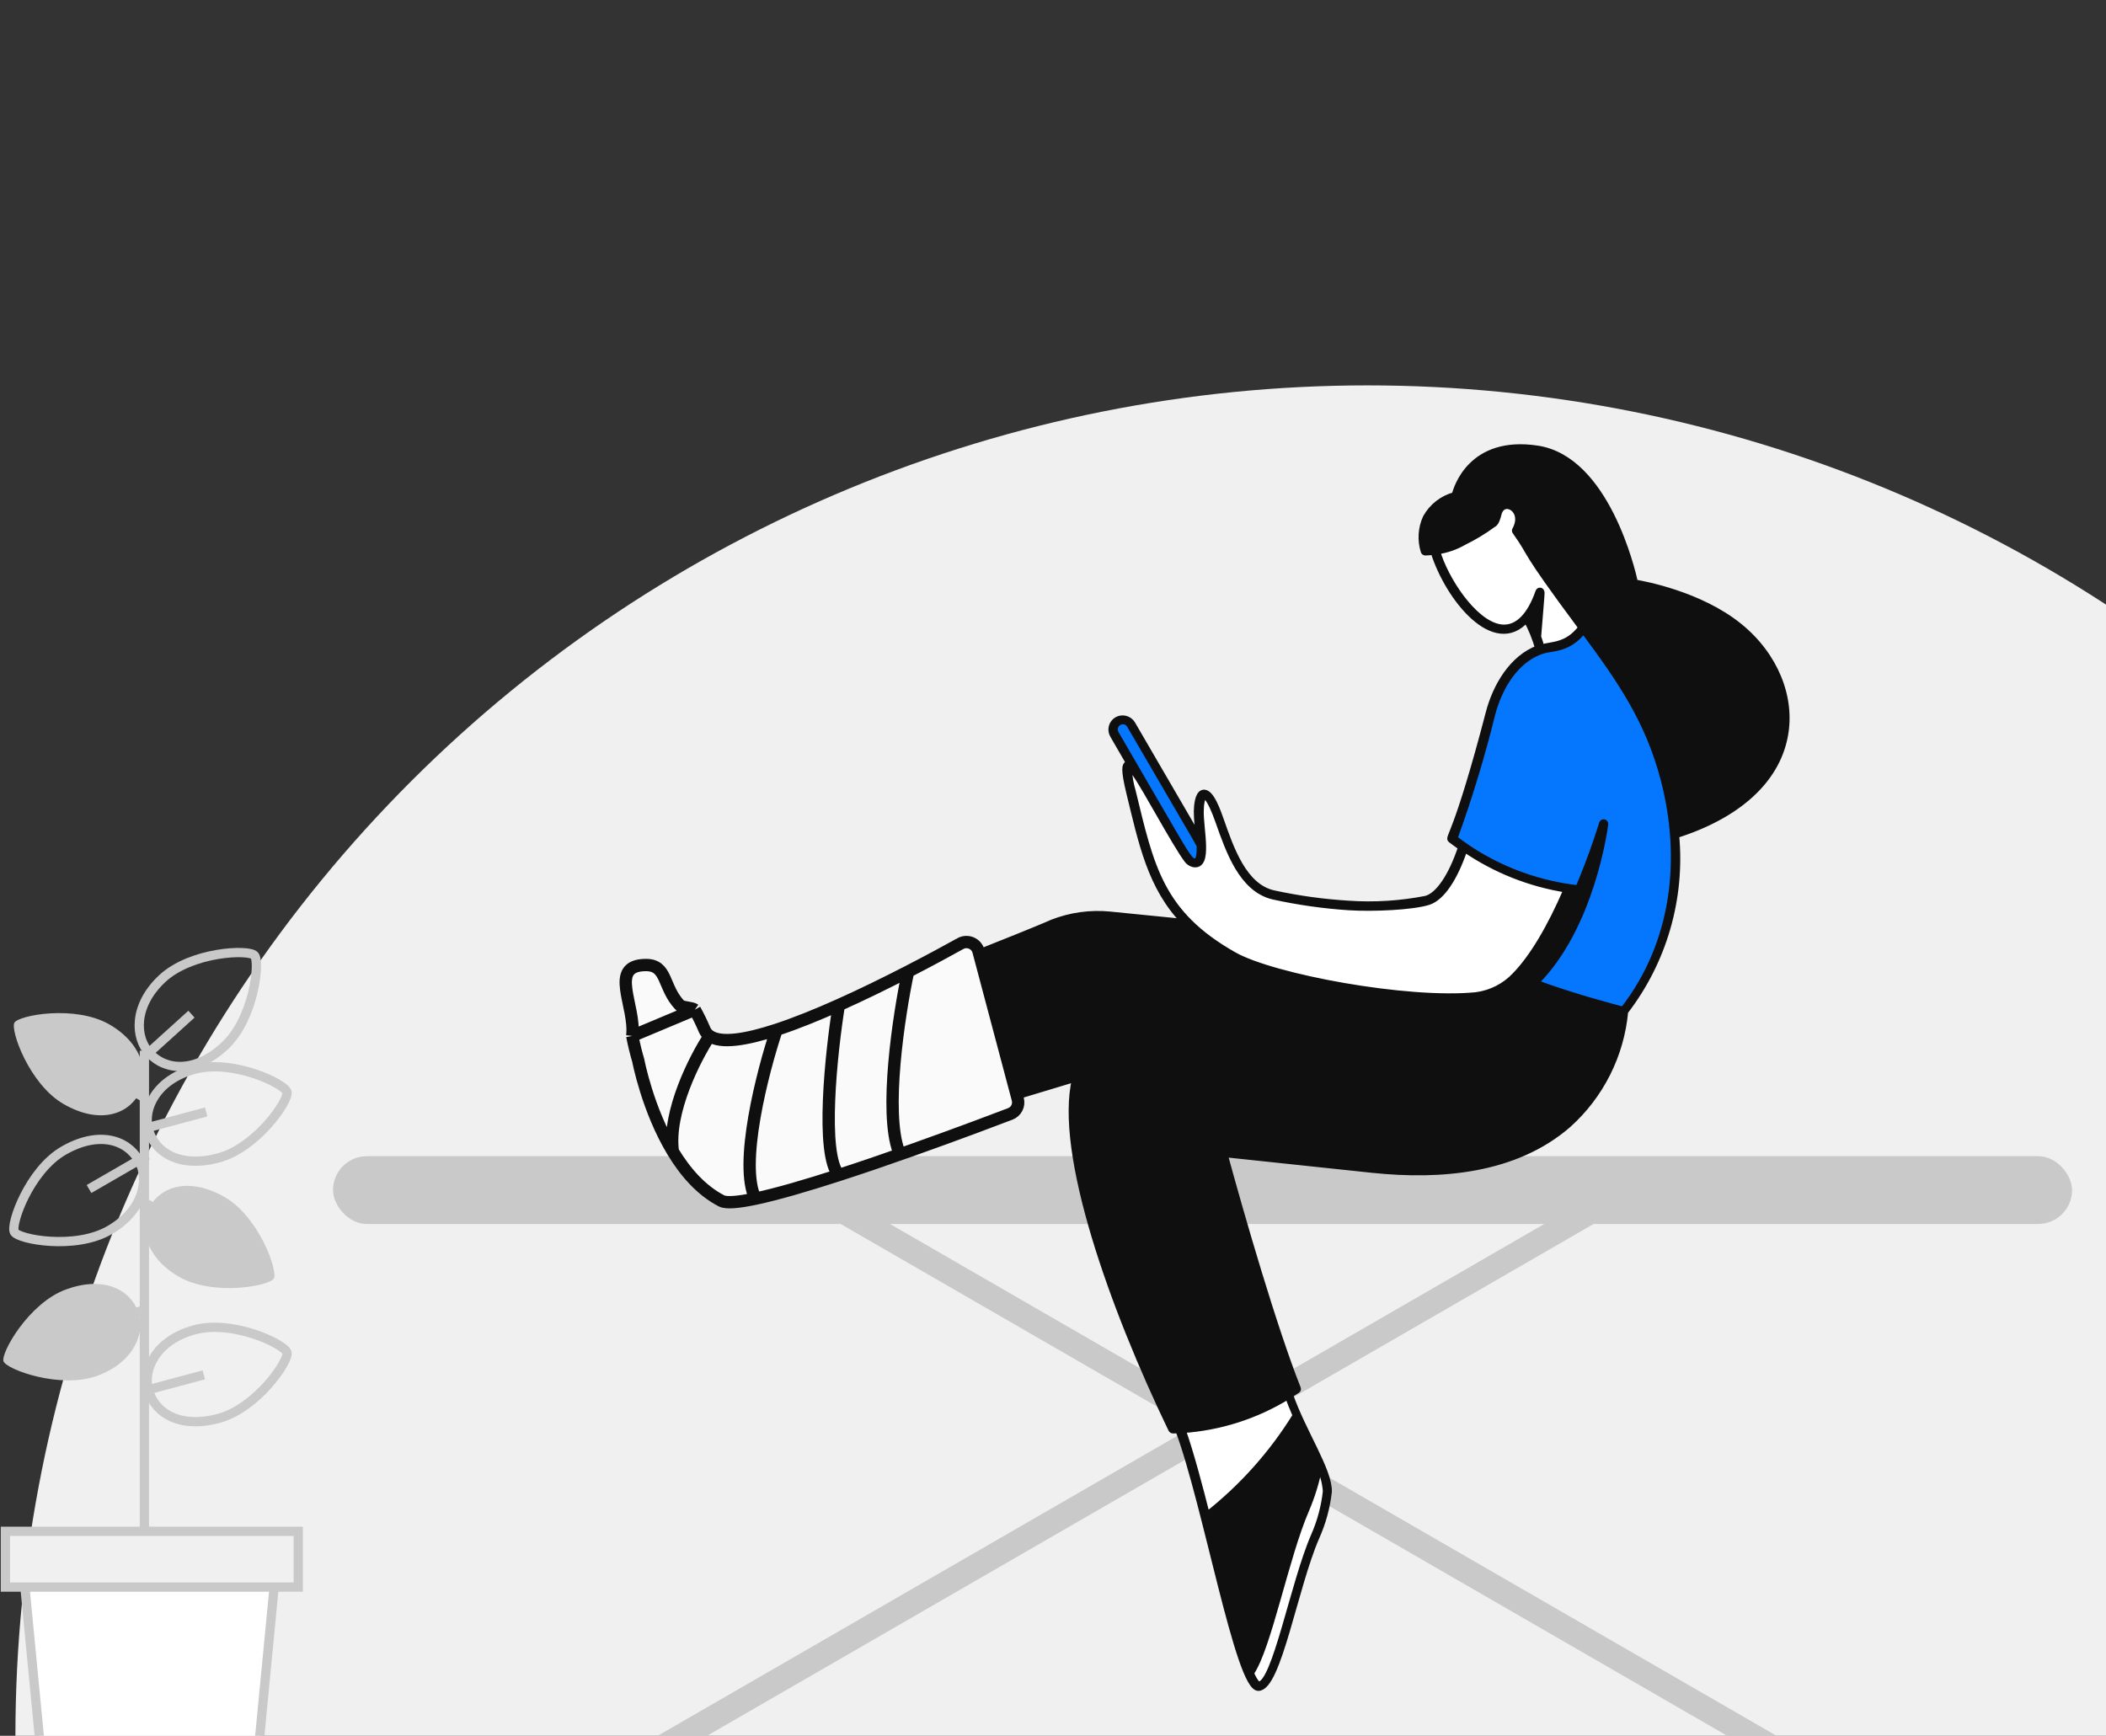
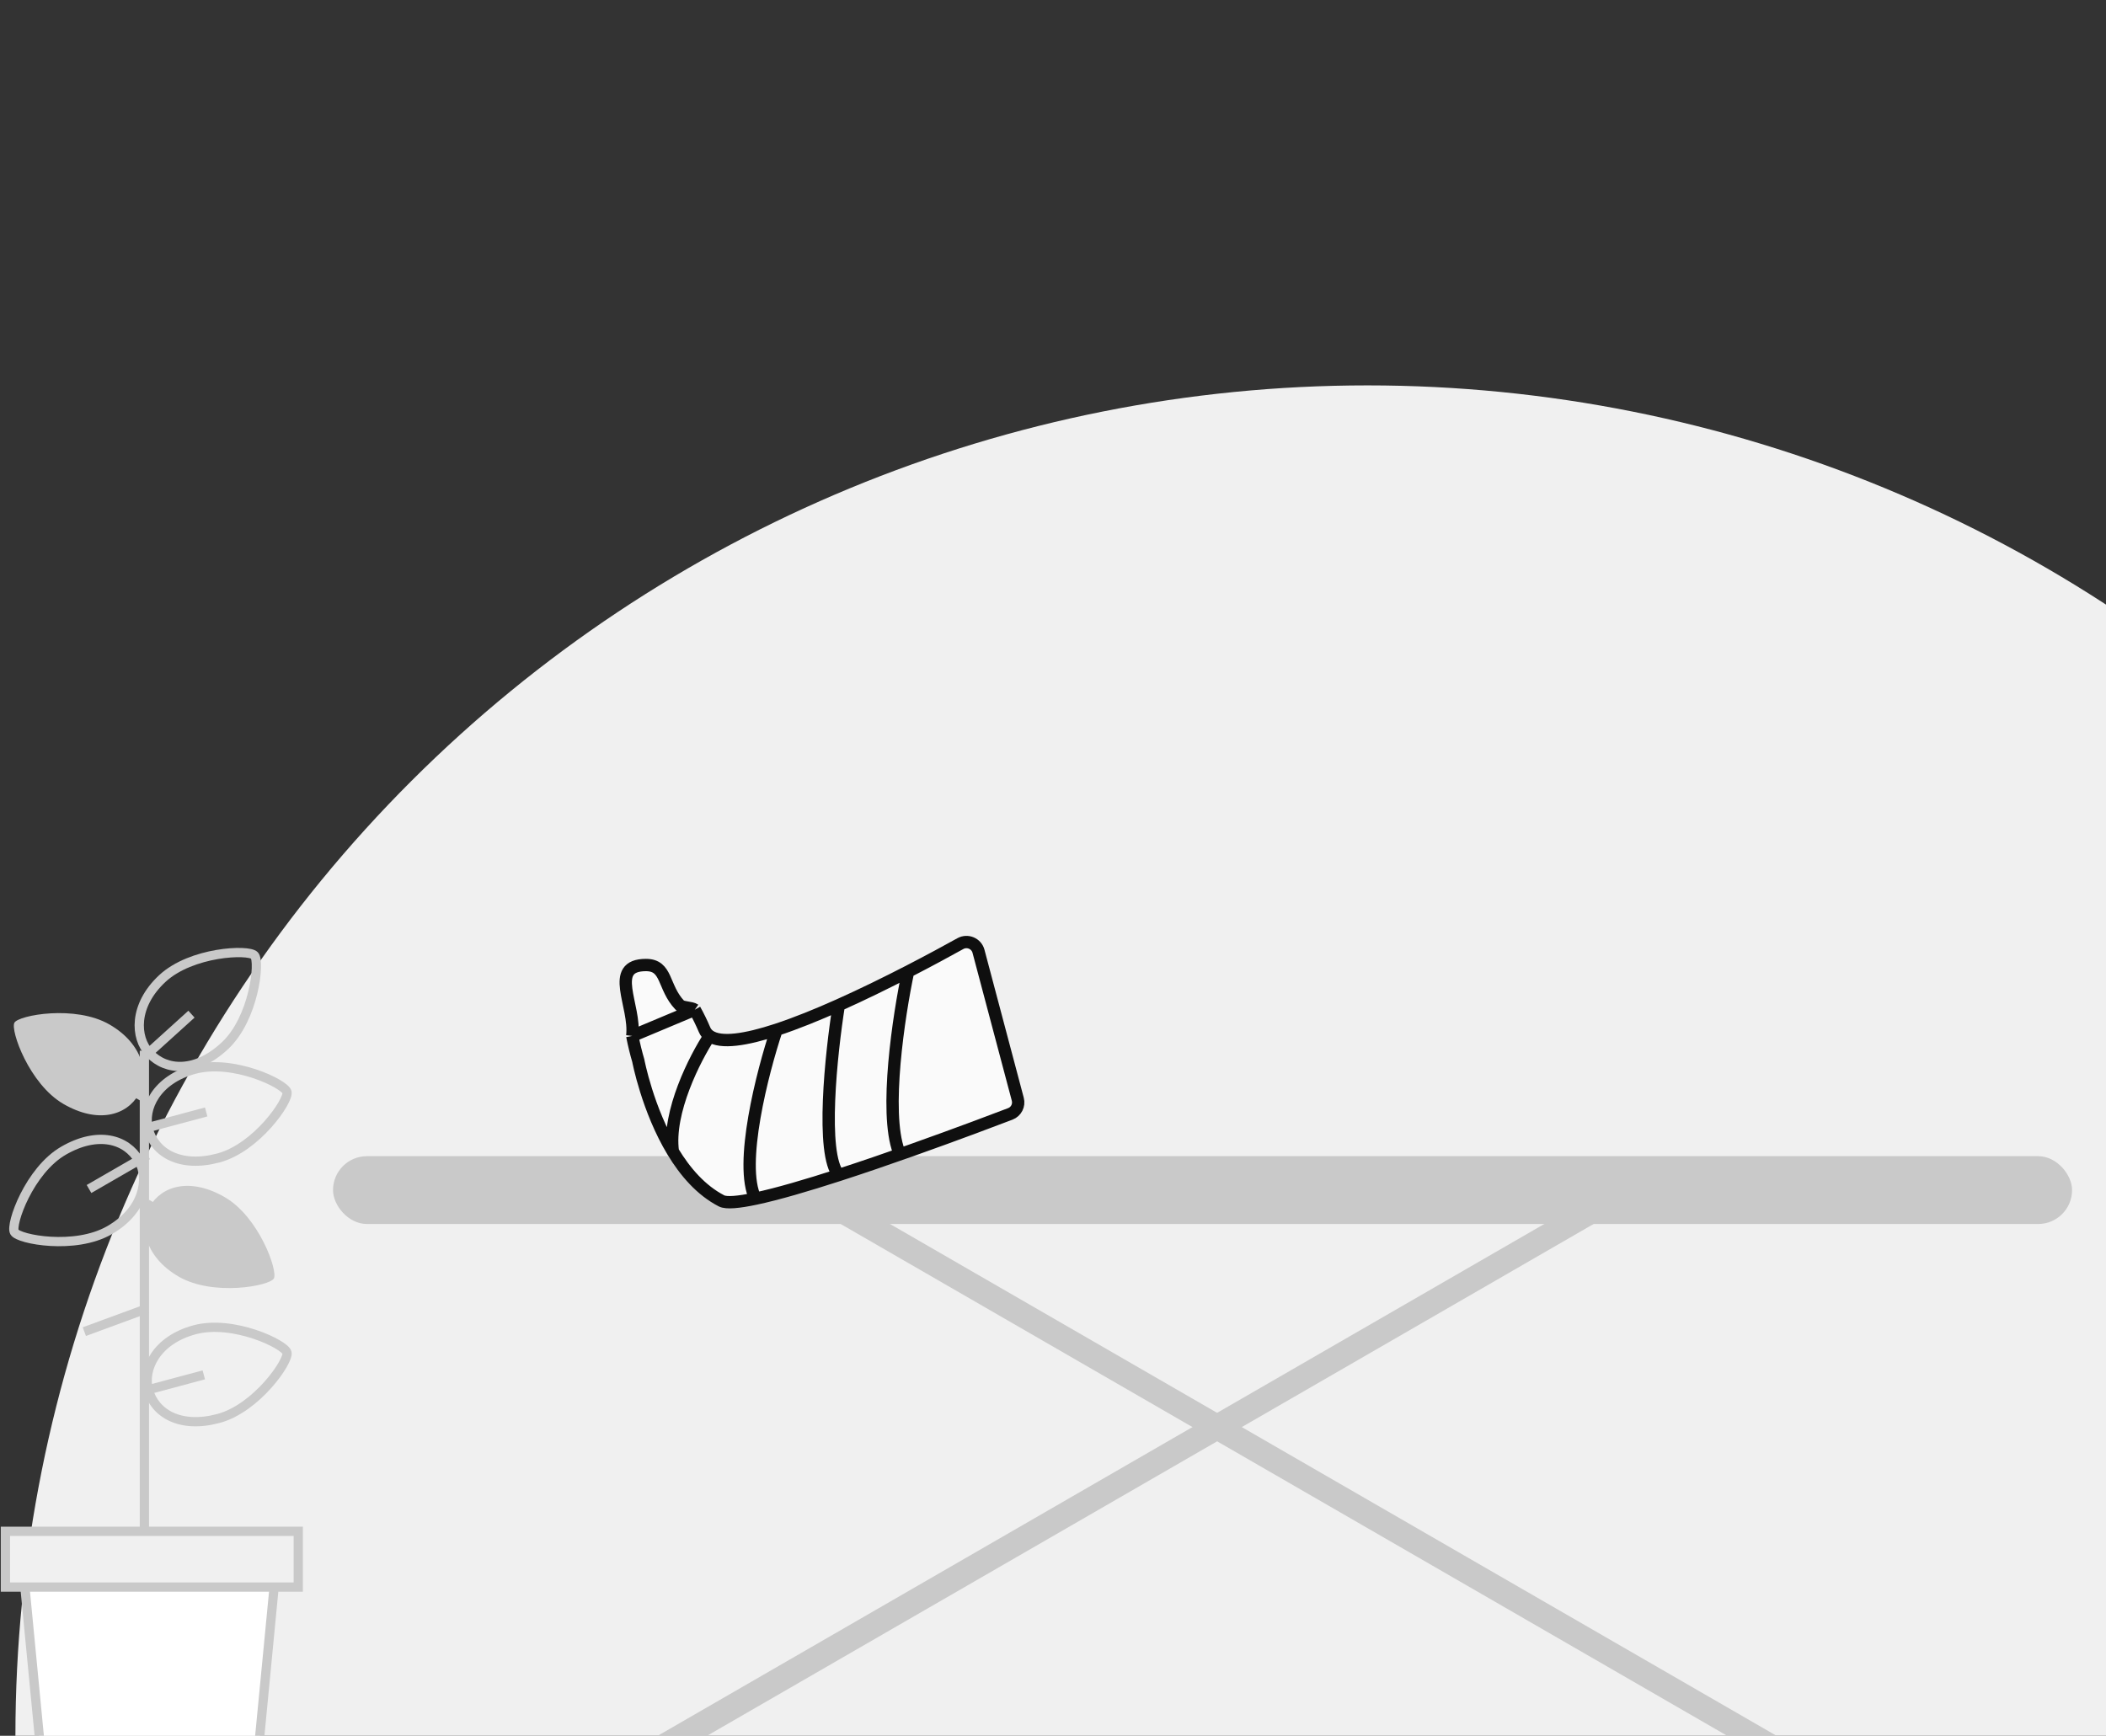
<svg xmlns="http://www.w3.org/2000/svg" width="683" height="563" viewBox="0 0 683 563" fill="none">
  <rect x="0" y="0" width="683" height="563" fill="#333333" stroke="none" />
  <g clip-path="url(#clip0_4319_20207)">
    <path d="M5 563C5 446.835 51.199 335.428 133.434 253.287C215.668 171.146 327.203 125 443.5 125C559.797 125 671.332 171.146 753.566 253.287C835.801 335.428 882 446.835 882 563L5 563Z" fill="#F0F0F0" />
    <path d="M7.787 511.748H89.19L84.102 564.509H12.874L7.787 511.748Z" fill="white" stroke="#C9C9C9" stroke-width="3" />
    <line x1="46.825" y1="499.485" x2="46.825" y2="340.794" stroke="#C9C9C9" stroke-width="3" />
    <path d="M82.516 309.892C84.42 311.935 82.331 330.43 72.931 339.196C63.532 347.961 53.895 347.445 48.478 341.635C43.737 336.552 43.217 326.177 52.616 317.411C62.015 308.645 80.611 307.85 82.516 309.892Z" stroke="#C9C9C9" stroke-width="3" />
    <path d="M47.599 342.057L62.093 328.938" stroke="#C9C9C9" stroke-width="3" />
    <path d="M93.068 354.202C93.791 356.899 83.262 372.248 70.848 375.575C58.433 378.901 50.167 373.921 48.111 366.248C46.312 359.534 50.724 350.129 63.138 346.802C75.553 343.476 92.345 351.504 93.068 354.202Z" stroke="#C9C9C9" stroke-width="3" />
    <path d="M47.087 365.955L66.868 360.655" stroke="#C9C9C9" stroke-width="3" />
    <path d="M93.068 438.701C93.791 441.398 83.263 456.748 70.848 460.074C58.434 463.4 50.167 458.42 48.112 450.747C46.313 444.034 50.724 434.628 63.139 431.302C75.553 427.975 92.346 436.004 93.068 438.701Z" stroke="#C9C9C9" stroke-width="3" />
    <path d="M47.209 450.989L66.094 445.929" stroke="#C9C9C9" stroke-width="3" />
    <path d="M88.809 414.684C90.206 412.266 84.008 394.715 72.878 388.289C61.747 381.862 52.474 384.534 48.502 391.413C45.027 397.432 46.854 407.659 57.984 414.085C69.115 420.512 87.413 417.103 88.809 414.684Z" fill="#C9C9C9" />
    <path d="M47.665 390.482L65.4 400.722" stroke="#C9C9C9" stroke-width="3" />
    <path d="M4.682 331.691C3.285 334.109 9.482 351.66 20.613 358.086C31.743 364.513 41.017 361.841 44.989 354.962C48.464 348.943 46.637 338.716 35.507 332.29C24.376 325.864 6.078 329.272 4.682 331.691Z" fill="#C9C9C9" />
    <path d="M47.48 356.4L28.866 345.654" stroke="#C9C9C9" stroke-width="3" />
    <path d="M4.682 399.61C3.285 397.191 9.482 379.64 20.613 373.214C31.743 366.788 41.017 369.459 44.989 376.338C48.464 382.357 46.637 392.584 35.507 399.01C24.376 405.437 6.078 402.028 4.682 399.61Z" stroke="#C9C9C9" stroke-width="3" />
    <path d="M47.889 374.664L28.866 385.647" stroke="#C9C9C9" stroke-width="3" />
-     <path d="M1.14 441.545C0.176 438.924 9.274 422.686 21.337 418.251C33.4 413.816 42.083 418.029 44.824 425.485C47.222 432.008 43.679 441.774 31.616 446.209C19.552 450.644 2.103 444.166 1.14 441.545Z" fill="#C9C9C9" />
    <path d="M47.66 424.442L27.35 431.909" stroke="#C9C9C9" stroke-width="3" />
    <rect x="1.757" y="496.673" width="94.97" height="18.09" fill="#F0F0F0" stroke="#C9C9C9" stroke-width="3" />
    <rect x="162.555" y="592.293" width="419.029" height="8" rx="4" transform="rotate(-30 162.555 592.293)" fill="#C9C9C9" />
    <rect width="419.029" height="8" rx="4" transform="matrix(-0.866 -0.5 -0.5 0.866 626.89 592.293)" fill="#C9C9C9" />
    <rect x="108" y="375" width="564" height="22" rx="11" fill="#C9C9C9" />
    <mask id="mask0_4319_20207" style="mask-type:alpha" maskUnits="userSpaceOnUse" x="286" y="110" width="305" height="453">
-       <rect x="286" y="110" width="305" height="453" fill="#C9C9C9" />
-     </mask>
+       </mask>
    <g mask="url(#mask0_4319_20207)">
      <path d="M182.468 362.261C182.201 356.068 232.71 345.03 263.875 334.04C263.528 332.927 263.408 331.742 263.186 330.59C263.163 330.476 263.18 330.357 263.234 330.255C263.288 330.152 263.376 330.07 263.483 330.025C337.316 301.422 340.95 299.342 341.279 299.239C347.212 296.926 353.605 296.041 359.941 296.656L384.115 299.071C373.125 287.758 370.254 273.409 366.254 257.051C364.388 249.303 364.905 248.197 365.633 247.858C365.758 247.801 365.895 247.775 366.032 247.78C366.168 247.785 366.302 247.823 366.422 247.889L360.978 238.482C360.488 237.663 360.343 236.683 360.574 235.757C360.806 234.83 361.396 234.033 362.215 233.54C363.04 233.055 364.023 232.911 364.952 233.14C365.881 233.369 366.683 233.951 367.187 234.764L388.762 271.846C388.559 268.882 388.139 265.403 388.167 263.089C388.207 261.438 388.455 257.694 390.102 257.179C392.636 256.387 395.002 263.424 395.926 266.024C399.173 275.257 403.327 287.567 412.998 289.766C420.982 291.503 429.089 292.627 437.246 293.13C445.671 293.712 454.138 293.185 462.428 291.563C466.47 290.522 470.72 284.278 473.875 274.794C472.773 274.027 471.656 273.21 470.563 272.385C469.471 271.56 472.355 271.353 482.788 231.405C485.057 222.559 490.446 213.459 498.86 210.302C497.929 207.025 496.641 203.861 495.02 200.865C484.779 212.592 469.688 194.119 464.943 178.938C464.046 179.075 463.142 179.153 462.235 179.173C462.131 179.168 462.03 179.131 461.946 179.069C461.862 179.006 461.798 178.92 461.764 178.821C460.625 175.221 460.864 171.326 462.436 167.891C463.423 166.11 464.76 164.547 466.367 163.296C467.973 162.044 469.817 161.13 471.786 160.608C472.377 158.229 477.177 142.26 498.614 145.53C520.846 148.941 529.337 184.918 530.216 188.976C532.944 189.429 551.374 192.778 564.136 203.175C575.651 212.518 581.279 226.256 578.803 238.889C576.042 253.194 563.533 264.518 543.565 270.843C545.509 291.328 539.6 311.794 527.031 328.111C525.73 342.237 519.128 355.353 508.55 364.826C491.508 379.622 467.389 381.745 445.103 379.407L397.121 374.324C402.713 394.794 413.11 430.731 420.884 450.353C420.927 450.459 420.93 450.578 420.892 450.687C420.854 450.795 420.779 450.887 420.679 450.944L418.351 452.394C422.47 464.327 431.109 476.929 430.943 483.785C430.371 488.89 429.012 493.877 426.914 498.569C419.896 514.649 414.557 547.312 408.115 547.436C401.674 547.561 391.051 487.588 382.198 463.888L380.35 463.938C380.254 463.931 380.162 463.9 380.082 463.847C380.002 463.794 379.937 463.721 379.894 463.636C360.891 424.195 342.88 373.863 348.681 349.888C278.542 371.087 282.754 369.882 282.54 369.643C282.327 369.404 281.23 368.386 280.62 367.771C264.49 374.007 253.932 382.584 246.862 382.655C241.716 382.287 236.661 381.122 231.875 379.201C215.329 372.625 182.771 368.748 182.468 362.261ZM366.496 235.313C366.328 235 366.099 234.725 365.821 234.502C365.544 234.28 365.225 234.116 364.883 234.019C364.541 233.922 364.183 233.895 363.83 233.94C363.478 233.984 363.137 234.098 362.829 234.276C362.522 234.454 362.253 234.692 362.039 234.976C361.825 235.26 361.67 235.584 361.584 235.928C361.497 236.273 361.481 236.631 361.536 236.982C361.591 237.333 361.716 237.669 361.903 237.97C383.396 274.967 383.554 275.473 385.773 278.39C386.354 279.18 387.509 279.763 388.2 279.214C388.891 278.665 389.165 277.052 389.082 274.384C389.081 274.023 390.795 277.015 366.52 235.389L366.496 235.313ZM463.207 292.542C457.987 294.173 445.148 294.742 437.367 294.23C429.15 293.685 420.987 292.523 412.945 290.754C402.774 288.379 398.538 275.983 395.139 266.353C392.281 258.276 390.857 258.082 390.621 258.128C389.822 258.239 389.384 260.931 389.392 263.095C389.271 268.937 392.299 281.294 387.055 280.267C386.218 280.056 385.482 279.559 384.975 278.861C380.868 273.285 371.633 255.842 368.234 251.017C367.742 250.299 367.187 249.627 366.577 249.007C366.173 248.606 366.108 248.487 366.07 249.166C366.179 251.724 366.607 254.259 367.343 256.711C373.247 281.027 376.253 296.251 400.204 309.789C412.869 316.94 456.368 325.035 478.65 322.82C483.523 322.207 488.03 319.914 491.393 316.337C497.004 310.529 502.616 301.165 508.09 288.512C496.198 286.655 484.878 282.154 474.964 275.342C471.713 285.051 467.464 291.212 463.207 292.542ZM491.431 172.381C491.369 172.31 491.334 172.22 491.329 172.125C491.325 172.031 491.352 171.938 491.407 171.861C495.096 165.154 487.274 161.128 485.948 166.763C485.727 167.749 485.117 169.8 484.205 170.085C481.211 172.287 478.024 174.212 474.683 175.838C472.029 177.371 469.105 178.379 466.071 178.808L466.608 180.528C470.033 190.15 479.354 203.512 487.723 203.59C492.323 203.624 496.251 199.73 498.962 191.94C499.122 191.473 499.922 191.362 499.92 192.335C499.918 193.308 499.582 196.773 498.806 206.569C499.23 207.704 499.592 208.861 499.889 210.035C503.259 208.982 508.309 209.654 512.876 203.532C492.517 176.124 497.764 181.344 491.431 172.381ZM539.596 252.892C534.585 233.657 525.477 220.534 513.555 204.459C508.622 210.833 503.382 209.999 500.028 211.103C491.545 213.949 486.184 222.873 483.88 231.786C480.532 245.374 476.457 258.774 471.672 271.928C483.323 280.915 497.23 286.523 511.867 288.137C516.598 277.022 519.477 267.457 519.602 267.056C519.643 266.943 519.723 266.847 519.829 266.788C519.934 266.728 520.057 266.708 520.176 266.732C520.294 266.755 520.4 266.821 520.475 266.916C520.549 267.011 520.587 267.13 520.581 267.251C520.403 268.639 516.201 300.669 497.962 318.756C509.95 323.228 523.867 326.854 526.334 327.497C526.368 327.506 526.4 327.514 526.429 327.522C543.266 305.929 546.246 278.531 539.596 252.892ZM405.655 542.679C407.175 546.119 408.035 546.378 408.261 546.391C413.552 546.321 419.476 513.392 426.159 498.111C428.167 493.545 429.467 488.699 430.012 483.743C429.834 480.944 429.102 478.209 427.859 475.695C426.948 480.49 425.52 485.173 423.602 489.662C416.942 505.019 411.371 534.449 405.655 542.679ZM391.381 491.401C402.826 482.419 412.592 471.487 420.228 459.112C419.239 456.838 418.397 454.768 417.713 452.844C407.379 459.218 395.647 462.98 383.534 463.804C386.177 471.281 389.112 482.362 391.381 491.401ZM380.814 462.932C394.752 462.489 408.283 458.116 419.843 450.317C418.13 445.992 416.33 440.945 414.494 435.603C401.814 441.929 388.301 446.424 374.359 448.953C376.5 453.727 378.652 458.386 380.814 462.932ZM373.957 448.023C387.965 445.501 401.54 440.986 414.269 434.618C410.155 422.434 406.012 408.732 402.772 397.831C387.78 379.854 383.331 374.607 382.036 372.956C381.291 371.995 381.625 371.641 382.094 371.716L445.358 378.355C472.68 381.23 493.761 376.419 508.053 364.037C518.323 354.849 524.784 342.161 526.167 328.464C526.136 328.401 526.114 328.332 526.104 328.262C514.565 325.285 503.209 321.638 492.096 317.34C488.604 320.958 483.974 323.268 478.982 323.882C464.254 325.347 437.762 322.102 418.52 317.312C417.734 317.558 359.267 316.391 350.205 349.245C344.428 369.741 357.698 411.307 373.957 448.023ZM349.165 348.764C357.053 320.609 402.35 316.923 414.943 316.458C409.664 315.146 404.548 313.252 399.689 310.811C394.447 307.917 389.598 304.364 385.259 300.241L359.904 297.695C353.65 297.095 347.342 297.982 341.494 300.283L282.216 323.753C284.59 338.538 291.398 352.253 301.741 363.087L349.165 348.764ZM283.087 368.722L300.702 363.411C290.45 352.548 283.693 338.863 281.302 324.122L264.28 330.886C267.653 347.995 270.889 356.926 283.087 368.722ZM264.225 335.07C264.192 335.081 264.158 335.093 264.124 335.105C257.753 337.314 245.994 340.961 237.974 343.274C247.376 354.316 258.645 363.625 271.269 370.777C273.489 369.695 277.637 367.926 280.04 366.981C269.989 357.07 266.668 346.889 264.124 335.105L264.124 335.101L264.225 335.07ZM232.539 378.3C237.176 380.173 242.076 381.321 247.065 381.703C249.855 381.407 252.559 380.562 255.021 379.216C250.704 378.602 246.464 377.535 242.372 376.032C232.519 372.457 222.432 369.56 212.182 367.36C206.173 365.933 192.092 362.53 187.049 359.385C183.675 361.05 183.441 361.901 183.453 362.119C183.711 367.482 217.008 372.212 232.422 378.281L232.539 378.3Z" fill="#0F0F0F" />
      <path d="M539.596 252.892C534.585 233.657 525.477 220.534 513.555 204.459C508.622 210.833 503.382 209.999 500.028 211.103C491.545 213.949 486.184 222.873 483.88 231.786C480.532 245.374 476.457 258.774 471.672 271.928C483.323 280.915 497.23 286.523 511.867 288.137C516.598 277.022 519.477 267.457 519.602 267.056C519.643 266.943 519.723 266.847 519.829 266.788C519.934 266.728 520.057 266.708 520.176 266.732C520.294 266.755 520.4 266.821 520.475 266.916C520.549 267.011 520.587 267.13 520.581 267.251C520.403 268.639 516.201 300.669 497.962 318.756C509.95 323.228 523.867 326.854 526.334 327.497L526.429 327.522C543.266 305.929 546.246 278.531 539.596 252.892Z" fill="#0577FF" />
      <path d="M373.957 448.023C387.965 445.501 401.54 440.986 414.269 434.618C410.155 422.434 406.012 408.732 402.772 397.831C387.78 379.854 383.331 374.607 382.036 372.956C381.291 371.995 381.625 371.641 382.094 371.716L445.358 378.355C472.68 381.23 493.761 376.419 508.053 364.037C518.323 354.849 524.784 342.161 526.167 328.464C526.136 328.401 526.114 328.332 526.104 328.262C514.565 325.285 503.209 321.638 492.096 317.34C488.604 320.958 483.974 323.268 478.982 323.882C464.254 325.347 437.762 322.102 418.52 317.312C417.734 317.558 359.267 316.391 350.205 349.245C344.428 369.741 357.698 411.307 373.957 448.023Z" fill="#0F0F0F" />
      <path d="M349.165 348.764C357.053 320.609 402.35 316.923 414.943 316.458C409.664 315.146 404.548 313.252 399.689 310.811C394.447 307.917 389.598 304.364 385.259 300.241L359.904 297.695C353.65 297.095 347.342 297.982 341.494 300.283L282.216 323.753C284.59 338.538 291.398 352.253 301.741 363.087L349.165 348.764Z" fill="#0F0F0F" />
      <path d="M380.814 462.932C394.752 462.489 408.283 458.116 419.843 450.317C418.13 445.992 416.33 440.945 414.494 435.603C401.814 441.929 388.301 446.424 374.359 448.953C376.5 453.727 378.652 458.386 380.814 462.932Z" fill="#0F0F0F" />
      <path d="M283.087 368.722L300.702 363.411C290.45 352.548 283.693 338.863 281.302 324.122L264.28 330.886C267.653 347.995 270.889 356.926 283.087 368.722Z" fill="#0F0F0F" />
      <path d="M391.381 491.401C402.826 482.419 412.592 471.487 420.228 459.112C419.239 456.838 418.397 454.768 417.713 452.844C407.379 459.218 395.647 462.98 383.534 463.804C386.177 471.281 389.112 482.362 391.381 491.401Z" fill="white" />
      <path d="M237.974 343.274C245.994 340.961 257.753 337.314 264.124 335.105C266.668 346.889 269.989 357.07 280.04 366.981C277.637 367.926 273.489 369.695 271.269 370.777C258.645 363.625 247.376 354.316 237.974 343.274Z" fill="white" />
      <path d="M463.207 292.542C457.987 294.173 445.148 294.742 437.367 294.23C429.15 293.685 420.987 292.523 412.945 290.754C402.774 288.379 398.538 275.983 395.139 266.353C392.281 258.276 390.857 258.082 390.621 258.128C389.822 258.239 389.384 260.931 389.392 263.095C389.271 268.937 392.299 281.294 387.055 280.267C386.218 280.056 385.482 279.559 384.975 278.861C380.868 273.285 371.633 255.842 368.234 251.017C367.742 250.299 367.187 249.627 366.577 249.007C366.173 248.606 366.108 248.487 366.07 249.166C366.179 251.724 366.607 254.259 367.343 256.711C373.247 281.027 376.253 296.251 400.204 309.789C412.869 316.94 456.368 325.035 478.65 322.82C483.523 322.207 488.03 319.914 491.393 316.337C497.004 310.529 502.616 301.165 508.09 288.512C496.198 286.655 484.878 282.154 474.964 275.342C471.713 285.051 467.464 291.212 463.207 292.542Z" fill="white" />
      <path d="M491.431 172.381C491.369 172.31 491.334 172.22 491.329 172.125C491.325 172.031 491.352 171.938 491.407 171.861C495.096 165.154 487.274 161.128 485.948 166.763C485.727 167.749 485.117 169.8 484.205 170.085C481.211 172.287 478.024 174.212 474.683 175.838C472.029 177.371 469.105 178.379 466.071 178.808L466.608 180.528C470.033 190.15 479.354 203.512 487.723 203.59C492.323 203.624 496.251 199.73 498.962 191.94C499.122 191.473 499.922 191.362 499.92 192.335C499.918 193.308 499.582 196.773 498.806 206.569C499.23 207.704 499.592 208.861 499.889 210.035C503.259 208.982 508.309 209.654 512.876 203.532C492.517 176.124 497.764 181.344 491.431 172.381Z" fill="white" />
-       <path d="M366.496 235.313C366.328 235 366.099 234.725 365.821 234.502C365.544 234.28 365.225 234.116 364.883 234.019C364.541 233.922 364.183 233.895 363.83 233.94C363.478 233.984 363.137 234.098 362.829 234.276C362.522 234.454 362.253 234.692 362.039 234.976C361.825 235.26 361.67 235.584 361.584 235.928C361.497 236.273 361.481 236.631 361.536 236.982C361.591 237.333 361.716 237.669 361.903 237.97C383.396 274.967 383.554 275.473 385.773 278.39C386.354 279.18 387.509 279.763 388.2 279.214C388.891 278.665 389.165 277.052 389.082 274.384C389.081 274.023 390.795 277.015 366.52 235.389L366.496 235.313Z" fill="#0577FF" />
+       <path d="M366.496 235.313C366.328 235 366.099 234.725 365.821 234.502C365.544 234.28 365.225 234.116 364.883 234.019C364.541 233.922 364.183 233.895 363.83 233.94C363.478 233.984 363.137 234.098 362.829 234.276C362.522 234.454 362.253 234.692 362.039 234.976C361.825 235.26 361.67 235.584 361.584 235.928C361.497 236.273 361.481 236.631 361.536 236.982C361.591 237.333 361.716 237.669 361.903 237.97C383.396 274.967 383.554 275.473 385.773 278.39C386.354 279.18 387.509 279.763 388.2 279.214C388.891 278.665 389.165 277.052 389.082 274.384L366.496 235.313Z" fill="#0577FF" />
      <path d="M405.655 542.679C407.175 546.119 408.035 546.378 408.261 546.391C413.552 546.321 419.476 513.392 426.159 498.111C428.167 493.545 429.467 488.699 430.012 483.743C429.834 480.944 429.102 478.209 427.859 475.695C426.948 480.49 425.52 485.173 423.602 489.662C416.942 505.019 411.371 534.449 405.655 542.679Z" fill="white" />
      <path d="M526.429 327.522C543.266 305.929 546.246 278.531 539.596 252.892C534.585 233.657 525.477 220.534 513.555 204.459C508.622 210.833 503.382 209.999 500.028 211.103C491.545 213.949 486.184 222.873 483.88 231.786C480.532 245.374 476.457 258.774 471.672 271.928C483.323 280.915 497.23 286.523 511.867 288.137C516.598 277.022 519.477 267.457 519.602 267.056C519.643 266.943 519.723 266.847 519.829 266.788C519.934 266.728 520.057 266.708 520.176 266.732C520.294 266.755 520.4 266.821 520.475 266.916C520.549 267.011 520.587 267.13 520.581 267.251C520.403 268.639 516.201 300.669 497.962 318.756C509.95 323.228 523.867 326.854 526.334 327.497M526.429 327.522L526.334 327.497M526.429 327.522C526.4 327.514 526.368 327.506 526.334 327.497M264.124 335.105C257.753 337.314 245.994 340.961 237.974 343.274C247.376 354.316 258.645 363.625 271.269 370.777C273.489 369.695 277.637 367.926 280.04 366.981C269.989 357.07 266.668 346.889 264.124 335.105ZM264.124 335.105L264.124 335.101L264.225 335.07C264.192 335.081 264.158 335.093 264.124 335.105ZM182.468 362.261C182.201 356.068 232.71 345.03 263.875 334.04C263.528 332.927 263.408 331.742 263.186 330.59C263.163 330.476 263.18 330.357 263.234 330.255C263.288 330.152 263.376 330.07 263.483 330.025C337.316 301.422 340.95 299.342 341.279 299.239C347.212 296.926 353.605 296.041 359.941 296.656L384.115 299.071C373.125 287.758 370.254 273.409 366.254 257.051C364.388 249.303 364.905 248.197 365.633 247.858C365.758 247.801 365.895 247.775 366.032 247.78C366.168 247.785 366.302 247.823 366.422 247.889L360.978 238.482C360.488 237.663 360.343 236.683 360.574 235.757C360.806 234.83 361.396 234.033 362.215 233.54C363.04 233.055 364.023 232.911 364.952 233.14C365.881 233.369 366.683 233.951 367.187 234.764L388.762 271.846C388.559 268.882 388.139 265.403 388.167 263.089C388.207 261.438 388.455 257.694 390.102 257.179C392.636 256.387 395.002 263.424 395.926 266.024C399.173 275.257 403.327 287.567 412.998 289.766C420.982 291.503 429.089 292.627 437.246 293.13C445.671 293.712 454.138 293.185 462.428 291.563C466.47 290.522 470.72 284.278 473.875 274.794C472.773 274.027 471.656 273.21 470.563 272.385C469.471 271.56 472.355 271.353 482.788 231.405C485.057 222.559 490.446 213.459 498.86 210.302C497.929 207.025 496.641 203.861 495.02 200.865C484.779 212.592 469.688 194.119 464.943 178.938C464.046 179.075 463.142 179.153 462.235 179.173C462.131 179.168 462.03 179.131 461.946 179.069C461.862 179.006 461.798 178.92 461.764 178.821C460.625 175.221 460.864 171.326 462.436 167.891C463.423 166.11 464.76 164.547 466.367 163.296C467.973 162.044 469.817 161.13 471.786 160.608C472.377 158.229 477.177 142.26 498.614 145.53C520.846 148.941 529.337 184.918 530.216 188.976C532.944 189.429 551.374 192.778 564.136 203.175C575.651 212.518 581.279 226.256 578.803 238.889C576.042 253.194 563.533 264.518 543.565 270.843C545.509 291.328 539.6 311.794 527.031 328.111C525.73 342.237 519.128 355.353 508.55 364.826C491.508 379.622 467.389 381.745 445.103 379.407L397.121 374.324C402.713 394.794 413.11 430.731 420.884 450.353C420.927 450.459 420.93 450.578 420.892 450.687C420.854 450.795 420.779 450.887 420.679 450.944L418.351 452.394C422.47 464.327 431.109 476.929 430.943 483.785C430.371 488.89 429.012 493.877 426.914 498.569C419.896 514.649 414.557 547.312 408.115 547.436C401.674 547.561 391.051 487.588 382.198 463.888L380.35 463.938C380.254 463.931 380.162 463.9 380.082 463.847C380.002 463.794 379.937 463.721 379.894 463.636C360.891 424.195 342.88 373.863 348.681 349.888C278.542 371.087 282.754 369.882 282.54 369.643C282.327 369.404 281.23 368.386 280.62 367.771C264.49 374.007 253.932 382.584 246.862 382.655C241.716 382.287 236.661 381.122 231.875 379.201C215.329 372.625 182.771 368.748 182.468 362.261ZM366.496 235.313C366.328 235 366.099 234.725 365.821 234.502C365.544 234.28 365.225 234.116 364.883 234.019C364.541 233.922 364.183 233.895 363.83 233.94C363.478 233.984 363.137 234.098 362.829 234.276C362.522 234.454 362.253 234.692 362.039 234.976C361.825 235.26 361.67 235.584 361.584 235.928C361.497 236.273 361.481 236.631 361.536 236.982C361.591 237.333 361.716 237.669 361.903 237.97C383.396 274.967 383.554 275.473 385.773 278.39C386.354 279.18 387.509 279.763 388.2 279.214C388.891 278.665 389.165 277.052 389.082 274.384C389.081 274.023 390.795 277.015 366.52 235.389L366.496 235.313ZM463.207 292.542C457.987 294.173 445.148 294.742 437.367 294.23C429.15 293.685 420.987 292.523 412.945 290.754C402.774 288.379 398.538 275.983 395.139 266.353C392.281 258.276 390.857 258.082 390.621 258.128C389.822 258.239 389.384 260.931 389.392 263.095C389.271 268.937 392.299 281.294 387.055 280.267C386.218 280.056 385.482 279.559 384.975 278.861C380.868 273.285 371.633 255.842 368.234 251.017C367.742 250.299 367.187 249.627 366.577 249.007C366.173 248.606 366.108 248.487 366.07 249.166C366.179 251.724 366.607 254.259 367.343 256.711C373.247 281.027 376.253 296.251 400.204 309.789C412.869 316.94 456.368 325.035 478.65 322.82C483.523 322.207 488.03 319.914 491.393 316.337C497.004 310.529 502.616 301.165 508.09 288.512C496.198 286.655 484.878 282.154 474.964 275.342C471.713 285.051 467.464 291.212 463.207 292.542ZM491.431 172.381C491.369 172.31 491.334 172.22 491.329 172.125C491.325 172.031 491.352 171.938 491.407 171.861C495.096 165.154 487.274 161.128 485.948 166.763C485.727 167.749 485.117 169.8 484.205 170.085C481.211 172.287 478.024 174.212 474.683 175.838C472.029 177.371 469.105 178.379 466.071 178.808L466.608 180.528C470.033 190.15 479.354 203.512 487.723 203.59C492.323 203.624 496.251 199.73 498.962 191.94C499.122 191.473 499.922 191.362 499.92 192.335C499.918 193.308 499.582 196.773 498.806 206.569C499.23 207.704 499.592 208.861 499.889 210.035C503.259 208.982 508.309 209.654 512.876 203.532C492.517 176.124 497.764 181.344 491.431 172.381ZM405.655 542.679C407.175 546.119 408.035 546.378 408.261 546.391C413.552 546.321 419.476 513.392 426.159 498.111C428.167 493.545 429.467 488.699 430.012 483.743C429.834 480.944 429.102 478.209 427.859 475.695C426.948 480.49 425.52 485.173 423.602 489.662C416.942 505.019 411.371 534.449 405.655 542.679ZM391.381 491.401C402.826 482.419 412.592 471.487 420.228 459.112C419.239 456.838 418.397 454.768 417.713 452.844C407.379 459.218 395.647 462.98 383.534 463.804C386.177 471.281 389.112 482.362 391.381 491.401ZM380.814 462.932C394.752 462.489 408.283 458.116 419.843 450.317C418.13 445.992 416.33 440.945 414.494 435.603C401.814 441.929 388.301 446.424 374.359 448.953C376.5 453.727 378.652 458.386 380.814 462.932ZM373.957 448.023C387.965 445.501 401.54 440.986 414.269 434.618C410.155 422.434 406.012 408.732 402.772 397.831C387.78 379.854 383.331 374.607 382.036 372.956C381.291 371.995 381.625 371.641 382.094 371.716L445.358 378.355C472.68 381.23 493.761 376.419 508.053 364.037C518.323 354.849 524.784 342.161 526.167 328.464C526.136 328.401 526.114 328.332 526.104 328.262C514.565 325.285 503.209 321.638 492.096 317.34C488.604 320.958 483.974 323.268 478.982 323.882C464.254 325.347 437.762 322.102 418.52 317.312C417.734 317.558 359.267 316.391 350.205 349.245C344.428 369.741 357.698 411.307 373.957 448.023ZM349.165 348.764C357.053 320.609 402.35 316.923 414.943 316.458C409.664 315.146 404.548 313.252 399.689 310.811C394.447 307.917 389.598 304.364 385.259 300.241L359.904 297.695C353.65 297.095 347.342 297.982 341.494 300.283L282.216 323.753C284.59 338.538 291.398 352.253 301.741 363.087L349.165 348.764ZM283.087 368.722L300.702 363.411C290.45 352.548 283.693 338.863 281.302 324.122L264.28 330.886C267.653 347.995 270.889 356.926 283.087 368.722ZM232.539 378.3C237.176 380.173 242.076 381.321 247.065 381.703C249.855 381.407 252.559 380.562 255.021 379.216C250.704 378.602 246.464 377.535 242.372 376.032C232.519 372.457 222.432 369.56 212.182 367.36C206.173 365.933 192.092 362.53 187.049 359.385C183.675 361.05 183.441 361.901 183.453 362.119C183.711 367.482 217.008 372.212 232.422 378.281L232.539 378.3Z" stroke="#0F0F0F" stroke-width="2" />
    </g>
    <path d="M317.339 308.546L330.081 356.539C330.604 358.509 329.565 360.555 327.66 361.283C325.027 362.288 320.974 363.825 316 365.675C304.285 370.032 287.461 376.127 272.039 381.118C261.761 384.444 252.105 387.279 245 388.782C239.527 389.94 235.566 390.307 234 389.5C227.363 386.079 222.186 380.061 218.221 373.5C210.011 359.914 207 344 207 344C206.329 341.728 205.629 338.948 205.052 336C206.225 326.179 197.151 313 209.5 313C216.5 313 214.909 320.136 220.443 326C221.267 326.873 224.212 326.717 225.321 327.5C226.402 329.416 227.469 331.574 228.5 334C228.852 334.83 229.404 335.491 230.132 336C233.8 338.562 241.958 337.248 251.856 334C258.119 331.944 265.079 329.114 272.039 326C279.856 322.502 287.672 318.647 294.5 315.131C301.584 311.483 307.603 308.2 311.455 306.06C313.756 304.781 316.664 306.002 317.339 308.546Z" fill="#FAFAFA" />
    <path d="M205.052 336C205.629 338.948 206.329 341.728 207 344C207 344 210.011 359.914 218.221 373.5M205.052 336C206.225 326.179 197.151 313 209.5 313C216.5 313 214.909 320.136 220.443 326C221.267 326.873 224.212 326.717 225.321 327.5M205.052 336L225.321 327.5M225.321 327.5C226.402 329.416 227.469 331.574 228.5 334C228.852 334.83 229.404 335.491 230.132 336M230.132 336C225.421 343.167 216.443 360.7 218.221 373.5M230.132 336C233.8 338.562 241.958 337.248 251.856 334M218.221 373.5C222.186 380.061 227.363 386.079 234 389.5C235.566 390.307 239.527 389.94 245 388.782M251.856 334C247.285 347.688 239.516 377.808 245 388.782M251.856 334C258.119 331.944 265.079 329.114 272.039 326M245 388.782C252.105 387.279 261.761 384.444 272.039 381.118M272.039 326C269.551 341.578 266.069 374.412 272.039 381.118M272.039 326C279.856 322.502 287.672 318.647 294.5 315.131M272.039 381.118C287.461 376.127 304.285 370.032 316 365.675C320.974 363.825 325.027 362.288 327.66 361.283C329.565 360.555 330.604 358.509 330.081 356.539L317.339 308.546C316.664 306.002 313.756 304.781 311.455 306.06C307.603 308.2 301.584 311.483 294.5 315.131M294.5 315.131C291.5 329.254 286.7 360.7 291.5 373.5" stroke="#0F0F0F" stroke-width="4" />
  </g>
  <defs>
    <clipPath id="clip0_4319_20207">
      <rect width="683" height="563" fill="white" />
    </clipPath>
  </defs>
</svg>